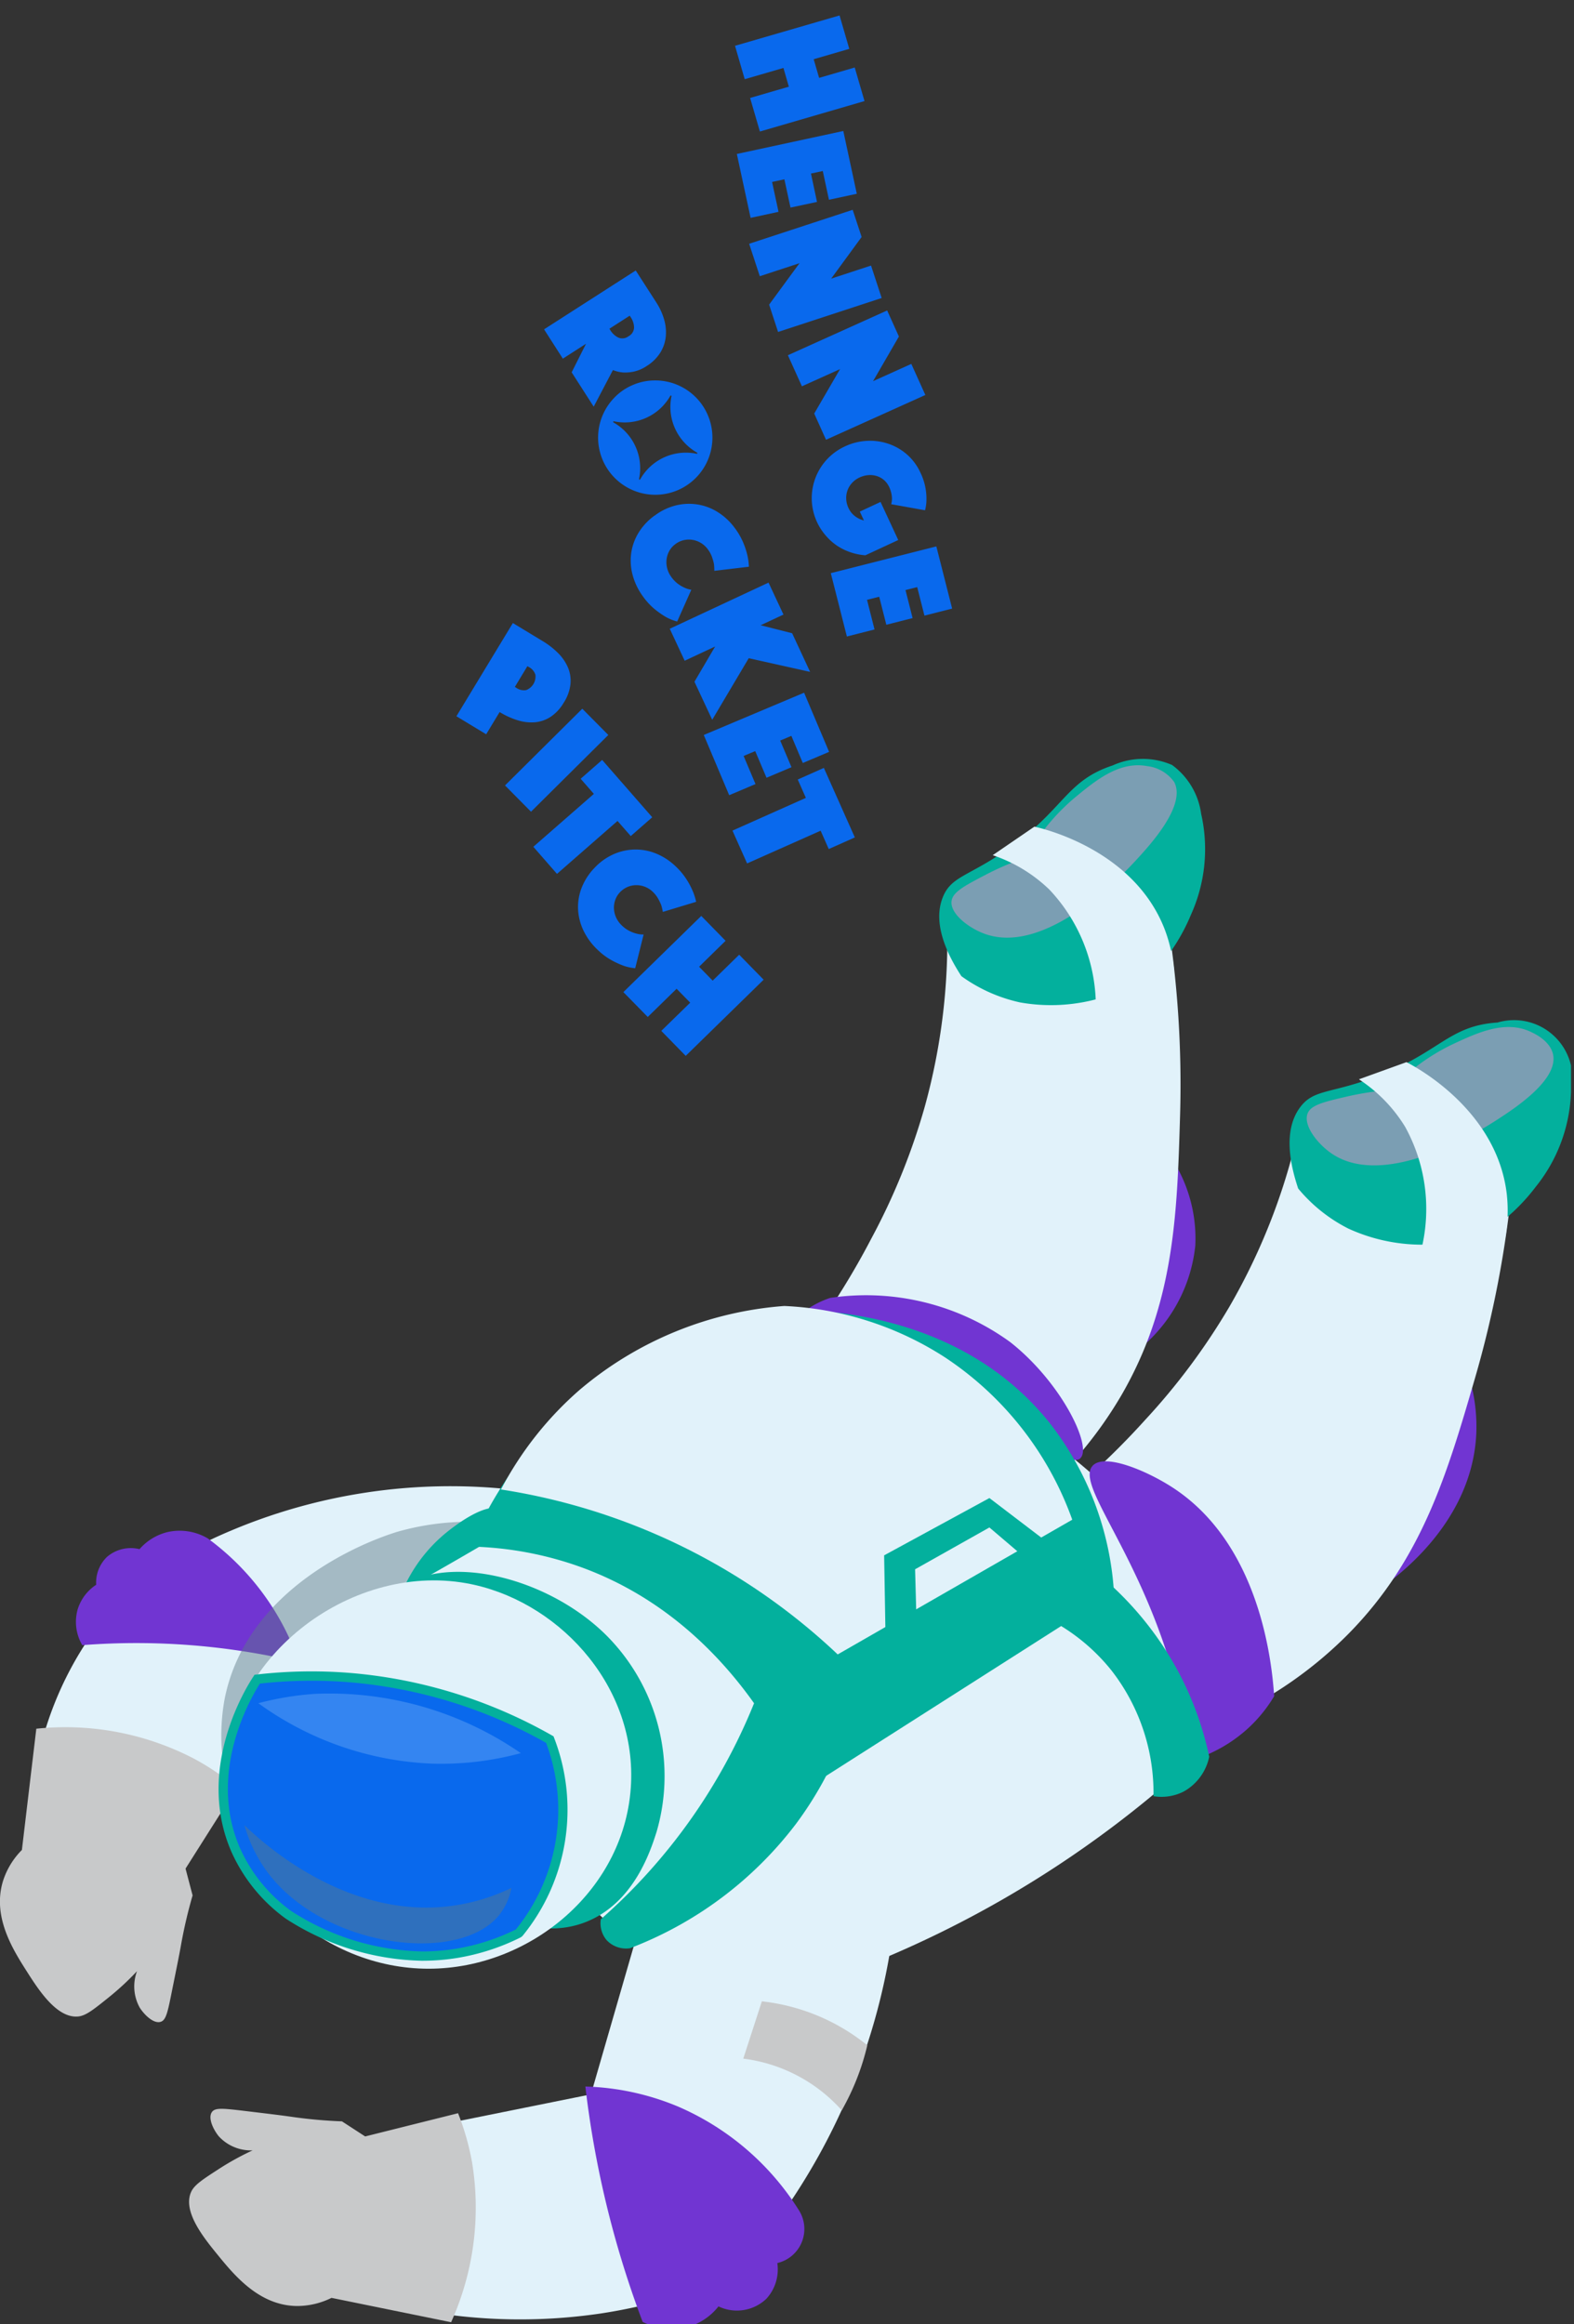
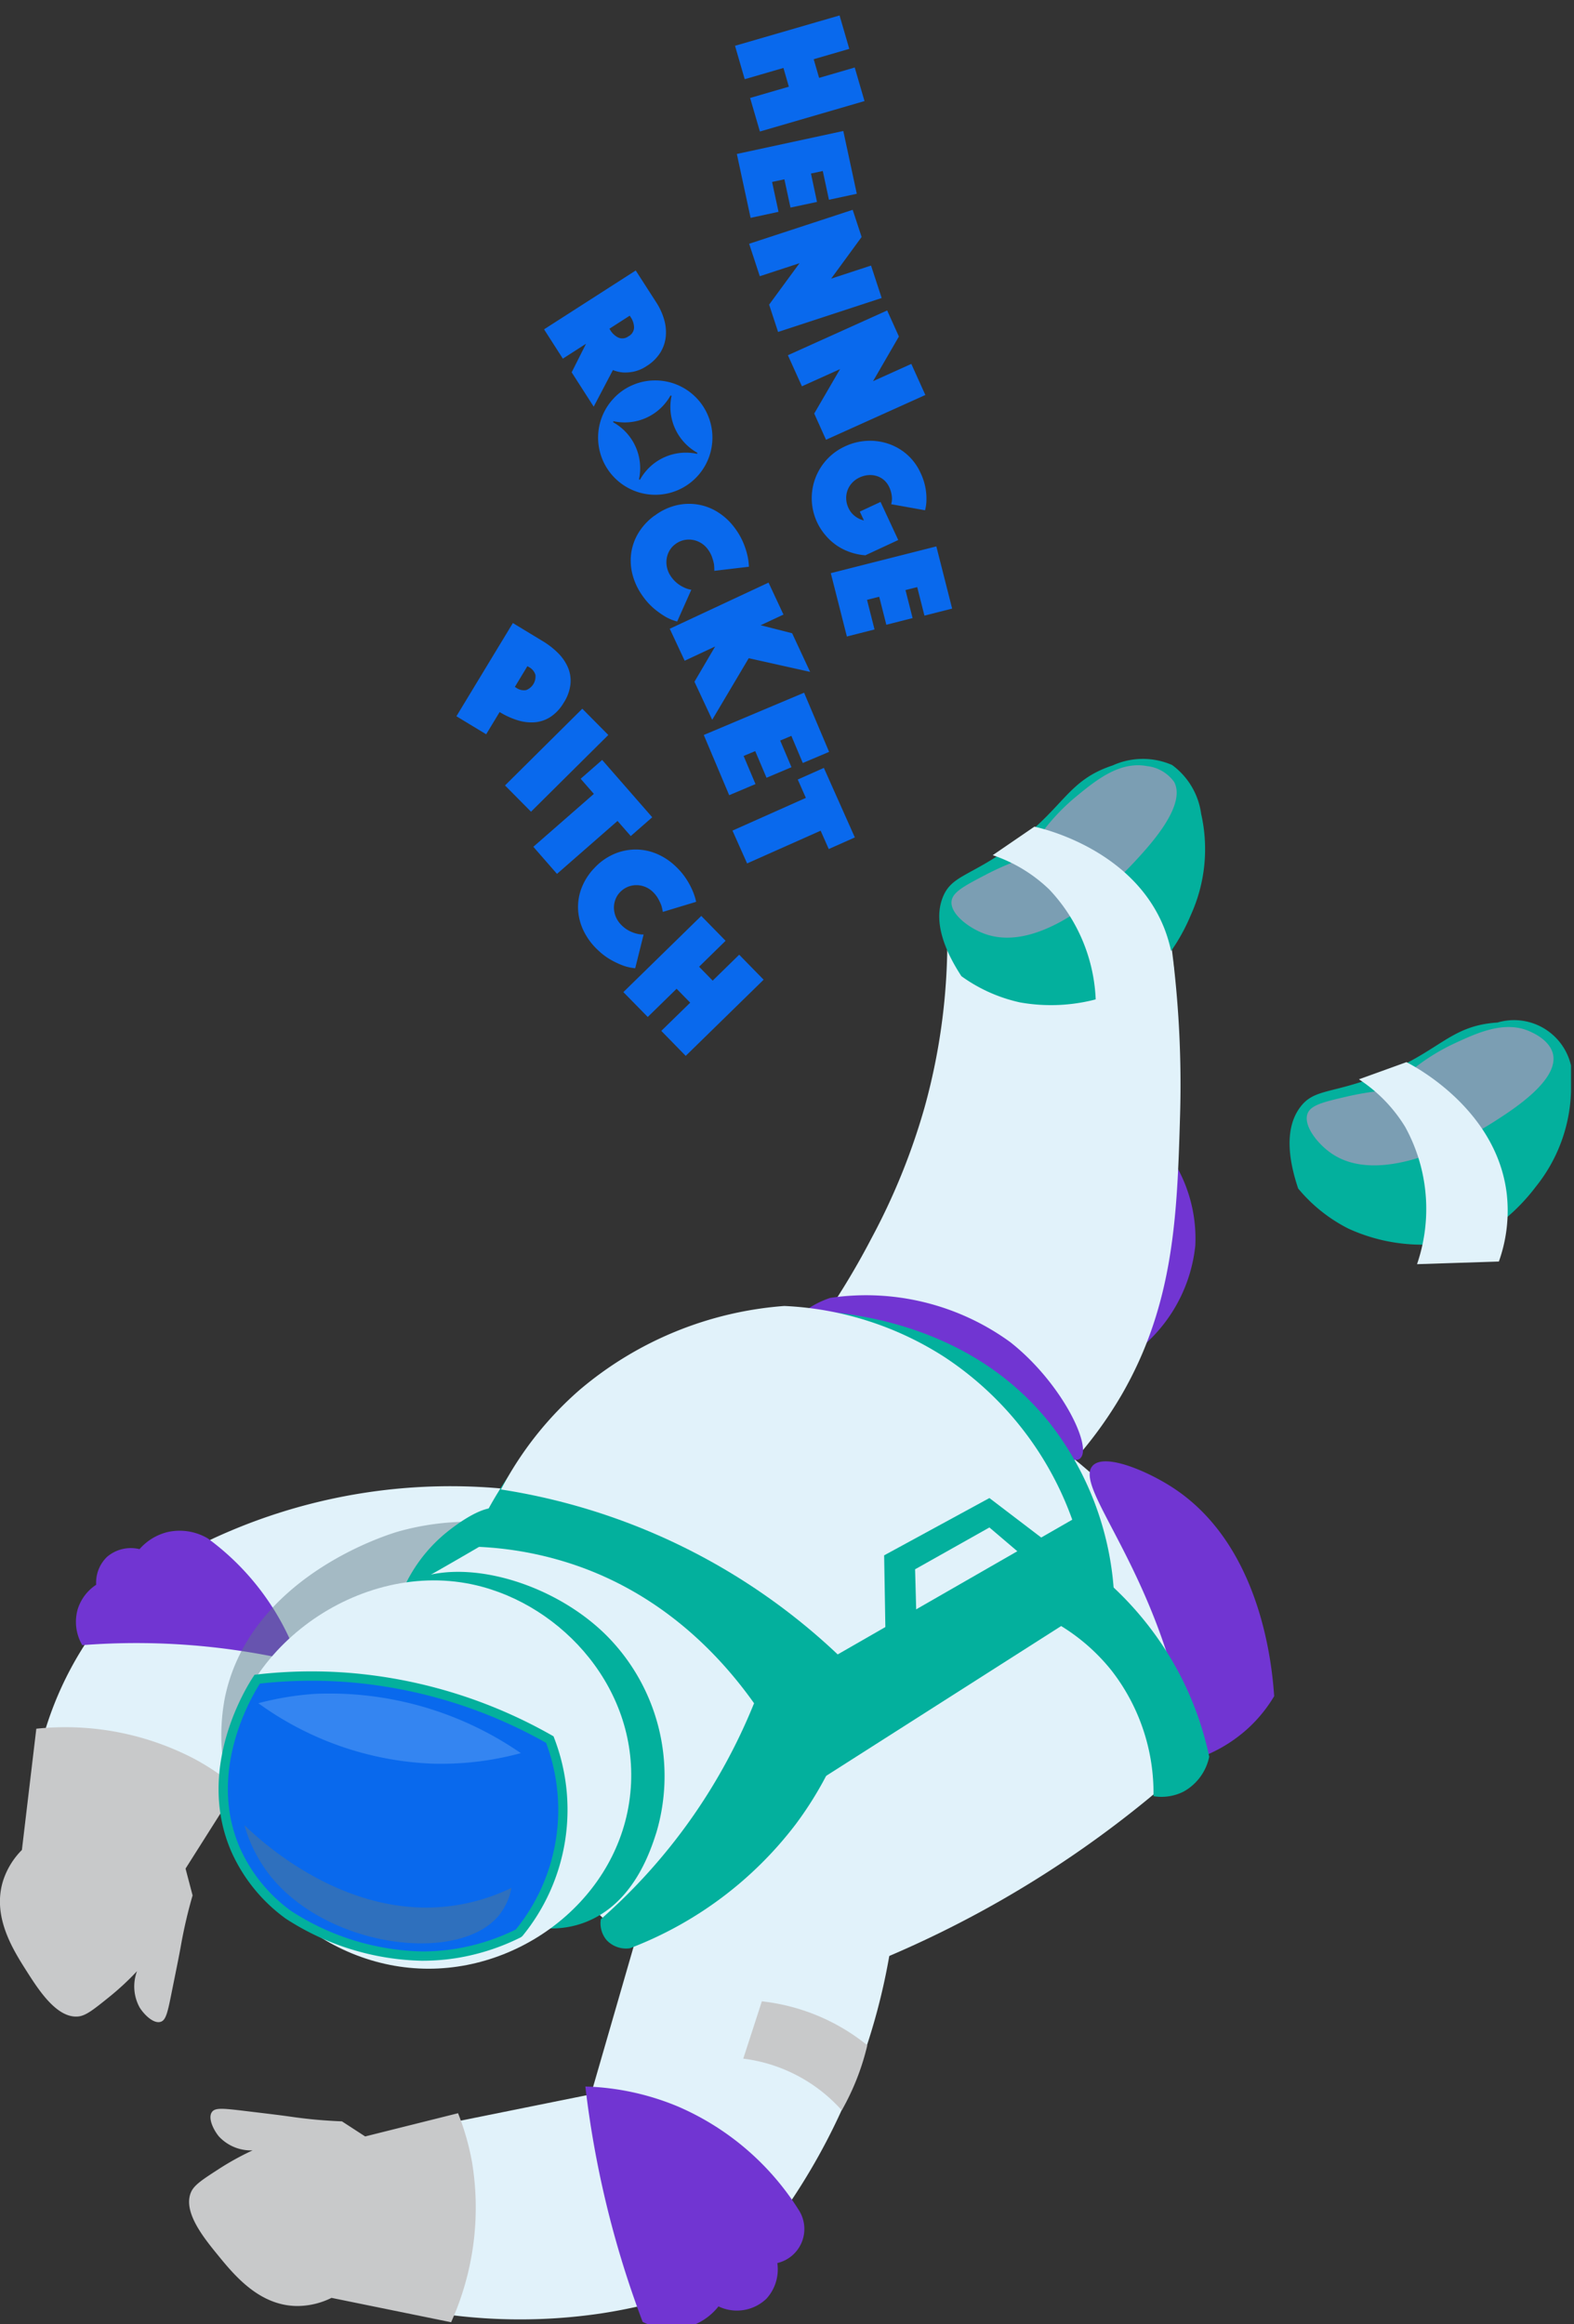
<svg xmlns="http://www.w3.org/2000/svg" width="84" height="124" viewBox="0 0 84 124">
  <rect x="0" y="0" width="84" height="124" fill="#333333" stroke="none" />
  <defs>
    <style>.a{fill:#fff;}.b{fill:none;}.c{fill:#0969ed;}.d{clip-path:url(#a);}.e{clip-path:url(#b);}.f{fill:#e1f2fa;}.g{fill:#7135d2;}.h{opacity:0.46;mix-blend-mode:multiply;}.h,.n{isolation:isolate;}.i{clip-path:url(#d);}.j{fill:#5c7784;}.k{fill:#c8c9ca;}.l{fill:#03b09d;}.m{fill:#7b9eb3;}.n{opacity:0.21;mix-blend-mode:screen;}.o{clip-path:url(#e);}.p{fill:#d7f1ff;}.q{clip-path:url(#f);}.r{clip-path:url(#g);}</style>
    <clipPath id="a">
      <rect class="a" width="84" height="124" transform="translate(2023 14417)" />
    </clipPath>
    <clipPath id="b">
      <rect class="b" width="83.841" height="83.778" />
    </clipPath>
    <clipPath id="d">
      <rect class="b" width="15.179" height="15.753" />
    </clipPath>
    <clipPath id="e">
      <rect class="b" width="14.003" height="3.759" />
    </clipPath>
    <clipPath id="f">
      <rect class="b" width="14.251" height="6.309" />
    </clipPath>
    <clipPath id="g">
      <rect class="c" width="25.973" height="55.9" />
    </clipPath>
  </defs>
  <g class="d" transform="translate(-2023 -14417)">
    <g transform="translate(2023 14457.472)">
      <g class="e">
        <g class="e">
          <path class="f" d="M35.514,192.918A30.147,30.147,0,0,0,13.828,197.5a18.214,18.214,0,0,0-5.742,14.54,5.583,5.583,0,0,0,3.759,2.313,5.466,5.466,0,0,0,3.594-.826l4.3-6.2,3.47-2.891,12.31-11.525" transform="translate(-6.423 -153.676)" />
          <path class="g" d="M31.982,211.269a13.7,13.7,0,0,0-4.874-6.609,2.956,2.956,0,0,0-2.148-.331,2.9,2.9,0,0,0-1.487.909,1.948,1.948,0,0,0-1.735.413,1.905,1.905,0,0,0-.578,1.487,2.42,2.42,0,0,0-.991,1.322,2.459,2.459,0,0,0,.248,1.9,37.436,37.436,0,0,1,11.566.909" transform="translate(-16.027 -163.064)" />
          <g class="h" transform="translate(11.806 40.714)">
            <g class="i">
              <path class="j" d="M73.724,202.04a13.915,13.915,0,0,0-5.7.372c-.485.137-7.986,2.387-9.294,8.922a10.729,10.729,0,0,0,.743,6.32L73.724,202.04" transform="translate(-58.544 -201.901)" />
            </g>
          </g>
          <path class="k" d="M12.643,259.5a13.643,13.643,0,0,0-2.237-1.523,14.872,14.872,0,0,0-8.468-1.626q-.385,3.234-.769,6.468a4.128,4.128,0,0,0-1,1.629c-.606,1.919.523,3.691,1.265,4.856.624.98,1.6,2.5,2.729,2.4.418-.037.826-.366,1.643-1.023a14.594,14.594,0,0,0,1.506-1.395,2.331,2.331,0,0,0,.142,1.94c.233.371.736.88,1.119.762.283-.087.371-.478.6-1.628.271-1.338.406-2.007.484-2.45a25.674,25.674,0,0,1,.621-2.666l-.376-1.43,2.733-4.317" transform="translate(0 -204.597)" />
          <path class="g" d="M298.779,101.8a7.825,7.825,0,0,1,1.859,5.453,8.2,8.2,0,0,1-3.965,6.2l2.107-11.649" transform="translate(-236.848 -81.274)" />
-           <path class="g" d="M368,160.184a9.176,9.176,0,0,1,.62,3.718c-.241,5.138-4.951,8.163-5.576,8.551L368,160.184" transform="translate(-289.835 -127.883)" />
          <path class="l" d="M111.618,198.355c-.828-.591-2.683.894-3.036,1.177a8.153,8.153,0,0,0-2.417,3.284l5.824-2.974c.052-.523.03-1.2-.372-1.487" transform="translate(-84.757 -158.247)" />
-           <path class="f" d="M294.749,98.844a56.376,56.376,0,0,1-1.972,10.285c-1.475,5.068-2.811,9.658-6.763,13.666a21.89,21.89,0,0,1-6.481,4.508,14.316,14.316,0,0,1-11.412-9.721,40.861,40.861,0,0,0,7.044-6.2,34.872,34.872,0,0,0,4.508-6.058,33.254,33.254,0,0,0,3.8-10l11.271,3.522" transform="translate(-214.054 -76.1)" />
          <path class="l" d="M351.809,80.914a10.222,10.222,0,0,0,2.63-2.442,8.489,8.489,0,0,0,1.878-5.072,3.118,3.118,0,0,0-3.921-3.687c-2.646.172-3.076,1.631-6.6,2.935-2.344.868-3.229.623-3.945,1.6-.907,1.233-.52,3.051-.094,4.321a8.412,8.412,0,0,0,2.677,2.137,9.447,9.447,0,0,0,7.373.211" transform="translate(-272.477 -55.634)" />
          <path class="m" d="M357.756,71.267c.223.1,1.04.486,1.2,1.2.3,1.373-2.085,2.913-3.029,3.522-.673.434-5.874,3.787-8.805,1.761-.749-.517-1.5-1.49-1.268-2.113.171-.458.833-.62,2.113-.916a15.281,15.281,0,0,1,2.325-.352A10.962,10.962,0,0,1,353.67,71.9c1.236-.574,2.729-1.268,4.086-.634" transform="translate(-276.075 -56.695)" />
          <path class="f" d="M367.112,90.938a8.052,8.052,0,0,0,.423-3.593c-.521-4.482-4.846-6.784-5.354-7.044l-2.536.916a8.023,8.023,0,0,1,2.466,2.536,9.074,9.074,0,0,1,.634,7.326l4.367-.141" transform="translate(-287.122 -64.108)" />
          <path class="f" d="M225.562,40.135a56.347,56.347,0,0,1,.673,10.45c-.155,5.276-.3,10.054-3.114,14.926A21.892,21.892,0,0,1,217.98,71.5a14.316,14.316,0,0,1-13.487-6.544,40.877,40.877,0,0,0,5.262-7.769,34.9,34.9,0,0,0,2.843-7,33.253,33.253,0,0,0,1.17-10.638l11.794.579" transform="translate(-163.257 -31.579)" />
          <path class="l" d="M260.066,11.352A10.225,10.225,0,0,0,262,8.328a8.491,8.491,0,0,0,.544-5.381A3.871,3.871,0,0,0,260.994.341a3.9,3.9,0,0,0-3.172.022c-2.518.831-2.568,2.351-5.65,4.5C250.121,6.29,249.2,6.275,248.755,7.4c-.568,1.421.263,3.084.994,4.206a8.407,8.407,0,0,0,3.128,1.4,9.447,9.447,0,0,0,7.19-1.647" transform="translate(-198.442 0)" />
          <path class="m" d="M262.239,1.8a2.047,2.047,0,0,1,1.46.858c.639,1.253-1.287,3.344-2.048,4.17-.543.589-4.735,5.141-8.081,3.916-.855-.313-1.827-1.066-1.758-1.727.05-.486.651-.809,1.816-1.417a15.239,15.239,0,0,1,2.162-.925,10.964,10.964,0,0,1,2.654-3.236c1.052-.866,2.323-1.913,3.8-1.64" transform="translate(-201.031 -1.401)" />
          <path class="f" d="M272.4,27.056a8.053,8.053,0,0,0-.493-3.584c-1.63-4.207-6.395-5.35-6.951-5.474l-2.225,1.523a8.02,8.02,0,0,1,3.023,1.835,9.073,9.073,0,0,1,2.453,6.932l4.192-1.233" transform="translate(-209.752 -14.369)" />
          <path class="f" d="M151.536,171.5a33.071,33.071,0,0,0-7.749-11.271,33.412,33.412,0,0,0-15.779-8.312c-3.525,2.471-7.281,4.972-11.271,7.467q-5.49,3.433-10.708,6.34a41.786,41.786,0,0,0,17.094,22.419A57.192,57.192,0,0,0,151.536,171.5" transform="translate(-84.649 -121.28)" />
          <path class="f" d="M115.978,286.7a33.929,33.929,0,0,1-8.722,19.512,28.737,28.737,0,0,1-7.014,2,29.45,29.45,0,0,1-13.627-1.2,7.52,7.52,0,0,1-.227-7.8l13.333-2.69L103,285.181a7.56,7.56,0,0,1,12.982,1.52" transform="translate(-68.185 -225.261)" />
          <path class="l" d="M101.874,232.984c.637.366,3.166,1.824,5.7.868,2.617-.988,3.518-3.818,3.842-4.833a10.621,10.621,0,0,0-2.726-10.533c-3.192-3.134-8.73-4.43-11.277-2.279-3.683,3.109-1.224,13.515,4.461,16.778" transform="translate(-76.377 -171.76)" />
          <path class="f" d="M59.655,228.044c-.144-6.39,6.576-11.595,12.847-10.483,4.759.844,9.036,5.285,8.8,10.667-.249,5.637-5.345,9.889-10.781,9.9-5.728.016-10.742-4.675-10.864-10.088" transform="translate(-47.624 -173.57)" />
          <path class="g" d="M288.524,186.148c.643-.689,2.9.28,4.234,1.14,4.695,3.019,5.332,9.335,5.455,11.154a7.655,7.655,0,0,1-1.3,1.628,7.816,7.816,0,0,1-3.094,1.791,33.909,33.909,0,0,0-1.873-7.246c-1.866-4.9-4.219-7.61-3.419-8.467" transform="translate(-230.214 -148.424)" />
          <path class="g" d="M220.5,150.73c.637-.626-1.017-4.041-3.745-6.187a13.087,13.087,0,0,0-9.607-2.361,4.886,4.886,0,0,0-3.175,3.338,24.06,24.06,0,0,1,6.595.814c6.062,1.633,9.2,5.111,9.933,4.4" transform="translate(-162.84 -113.413)" />
          <path class="l" d="M158.791,160.911a16.326,16.326,0,0,0-3.466-9.082c-5.607-6.948-15.012-5.986-15.747-5.9a20.923,20.923,0,0,0-7.164,2.931,21.531,21.531,0,0,0-7.979,9.607,18.536,18.536,0,0,1,6.106,1.168c7.6,2.861,10.849,9.969,11.643,11.859l16.608-10.584" transform="translate(-99.342 -116.43)" />
          <path class="c" d="M76.5,246.121a10.453,10.453,0,0,1,.661,4.626,10.6,10.6,0,0,1-2.313,5.7,11.628,11.628,0,0,1-3.3,1.074,13.077,13.077,0,0,1-9.005-2.065,8.6,8.6,0,0,1-2.809-3.47c-1.9-4.377.886-8.684,1.156-9.088a25.373,25.373,0,0,1,4.957-.083,26.1,26.1,0,0,1,10.657,3.3" transform="translate(-47.158 -193.786)" />
          <path class="l" d="M68.721,256.938a13.868,13.868,0,0,1-7.3-2.254,8.865,8.865,0,0,1-2.9-3.58c-1.932-4.46.854-8.839,1.178-9.324l.064-.1.114-.013a25.647,25.647,0,0,1,5.006-.083,26.163,26.163,0,0,1,10.759,3.335l.078.044.032.084a10.637,10.637,0,0,1-1.691,10.571l-.082.066a11.871,11.871,0,0,1-3.375,1.1,11.634,11.634,0,0,1-1.881.153m-8.672-14.787c-.5.78-2.81,4.746-1.073,8.756a8.352,8.352,0,0,0,2.729,3.369,13.356,13.356,0,0,0,7.017,2.166,11.219,11.219,0,0,0,1.8-.146,11.375,11.375,0,0,0,3.186-1.027,10.139,10.139,0,0,0,1.611-9.957,25.663,25.663,0,0,0-10.477-3.23,25.229,25.229,0,0,0-4.793.069" transform="translate(-46.18 -192.804)" />
          <path class="k" d="M64.394,357.439a13.644,13.644,0,0,1,.744,2.6,14.877,14.877,0,0,1-1.115,8.551l-6.382-1.3a4.126,4.126,0,0,1-1.859.434c-2.012-.027-3.34-1.656-4.214-2.726-.734-.9-1.877-2.3-1.425-3.346.167-.385.607-.669,1.487-1.239a14.606,14.606,0,0,1,1.8-.992,2.329,2.329,0,0,1-1.8-.744c-.28-.338-.6-.975-.372-1.3.172-.241.57-.2,1.735-.062,1.356.163,2.033.245,2.479.31a25.772,25.772,0,0,0,2.726.248l1.239.805,4.957-1.239" transform="translate(-39.949 -285.172)" />
          <g class="n" transform="translate(13.787 49.866)">
            <g class="o">
              <path class="p" d="M82.373,250.48a16.169,16.169,0,0,1-4.771.558,16.965,16.965,0,0,1-9.232-3.222,15.884,15.884,0,0,1,3.036-.5,17.964,17.964,0,0,1,10.967,3.16" transform="translate(-68.37 -247.288)" />
            </g>
          </g>
          <g class="h" transform="translate(13.043 56.9)">
            <g class="q">
              <path class="j" d="M78.933,285.517a10.593,10.593,0,0,1-2.974.929c-5.745.888-10.36-3.391-11.277-4.275a7.8,7.8,0,0,0,1.3,2.6c3.026,3.928,10.091,4.837,12.268,2.23a3.3,3.3,0,0,0,.682-1.487" transform="translate(-64.682 -282.171)" />
            </g>
          </g>
          <path class="l" d="M171.837,251.89a19.192,19.192,0,0,1-2.479,4.461,20.128,20.128,0,0,1-8.861,6.63,1.431,1.431,0,0,1-1.239-.434,1.4,1.4,0,0,1-.31-1.115,30.556,30.556,0,0,0,8.179-11.525l4.709,1.983" transform="translate(-126.884 -199.513)" />
          <path class="l" d="M273.934,216.129a10.393,10.393,0,0,1,4.09,3.1,10.64,10.64,0,0,1,2.23,6.692,2.625,2.625,0,0,0,1.611-.248,2.767,2.767,0,0,0,1.363-1.859,17.232,17.232,0,0,0-1.611-4.461,17.458,17.458,0,0,0-4.833-5.7l-2.85,2.479" transform="translate(-218.695 -170.567)" />
          <path class="f" d="M163.075,156.222l-12.516,7.187a33.61,33.61,0,0,0-17.969-8.8,18.3,18.3,0,0,1,4.214-5.329,19.056,19.056,0,0,1,10.905-4.461,17.2,17.2,0,0,1,8.551,2.726,17.406,17.406,0,0,1,6.816,8.675" transform="translate(-105.853 -115.618)" />
          <path class="l" d="M243.077,198.267l-3.47-2.644-5.618,3.057q.041,2.437.083,4.874l1.652-1.074q-.041-1.528-.083-3.057l3.966-2.231,2.231,1.9,1.239-.826" transform="translate(-186.805 -156.175)" />
          <path class="g" d="M154.918,351.307a13.829,13.829,0,0,1,4.957,1.074,14.3,14.3,0,0,1,6.444,5.535,1.865,1.865,0,0,1-1.157,2.809,2.319,2.319,0,0,1-.578,1.9,2.275,2.275,0,0,1-2.561.413,3.2,3.2,0,0,1-1.322.991,3.442,3.442,0,0,1-2.726-.165c-.526-1.391-1.032-2.907-1.487-4.544a52.822,52.822,0,0,1-1.57-8.014" transform="translate(-123.679 -280.465)" />
          <path class="k" d="M203.327,331.118a10.844,10.844,0,0,0-5.628-2.344l-.992,3.057a8.45,8.45,0,0,1,5.257,2.757,13.119,13.119,0,0,0,1.363-3.47" transform="translate(-157.041 -262.476)" />
        </g>
      </g>
    </g>
    <g transform="matrix(0.995, -0.105, 0.105, 0.995, 761.839, 13156.349)">
      <g transform="translate(1138.537 1387.74)">
        <g class="r" transform="matrix(0.985, 0.174, -0.174, 0.985, 9.707, 0)">
-           <path class="c" d="M7.884,14.32l1.2,1.605a3.461,3.461,0,0,1,.5.917,2.408,2.408,0,0,1,.142.92,2,2,0,0,1-.244.861,2.29,2.29,0,0,1-.661.737,2,2,0,0,1-.667.345,2.266,2.266,0,0,1-.566.085A1.889,1.889,0,0,1,7.04,19.7l-.886,2.018-1.3-1.745L5.513,18.4l-1.179.879L3.226,17.79ZM6.7,17.515l.057.077a1.019,1.019,0,0,0,.454.362.544.544,0,0,0,.536-.111.545.545,0,0,0,.26-.482,1.018,1.018,0,0,0-.217-.539l-.057-.077Zm1.4,2.934A2.967,2.967,0,0,1,9.255,20.1,3.048,3.048,0,1,1,7.17,21.222a2.961,2.961,0,0,1,.929-.774m3.7,3.391a.033.033,0,1,0,.019-.064,2.8,2.8,0,0,1-1.566-2.9.033.033,0,0,0-.028-.037.033.033,0,0,0-.035.019,2.793,2.793,0,0,1-2.9,1.565.033.033,0,1,0-.019.064,2.8,2.8,0,0,1,1.566,2.9.033.033,0,0,0,.064.019,2.793,2.793,0,0,1,2.9-1.565Zm-2,3.448a3.128,3.128,0,0,1,1.117-.631,2.926,2.926,0,0,1,1.162-.119,2.876,2.876,0,0,1,1.1.345,3.278,3.278,0,0,1,.93.764,3.7,3.7,0,0,1,.5.736,4.207,4.207,0,0,1,.266.649,3.113,3.113,0,0,1,.129.622L13.18,30a3.11,3.11,0,0,0-.045-.362,2.925,2.925,0,0,0-.126-.356,1.552,1.552,0,0,0-.252-.4,1.26,1.26,0,0,0-.851-.448,1.193,1.193,0,0,0-.468.049,1.175,1.175,0,0,0-.423.235,1.135,1.135,0,0,0-.3.384,1.217,1.217,0,0,0-.117.46,1.3,1.3,0,0,0,.066.481,1.357,1.357,0,0,0,.26.454,1.639,1.639,0,0,0,.375.333,1.835,1.835,0,0,0,.357.177,1.338,1.338,0,0,0,.37.085l-.634,1.741a2.587,2.587,0,0,1-.62-.2,4.724,4.724,0,0,1-.608-.364,3.485,3.485,0,0,1-.661-.614,3.442,3.442,0,0,1-.643-1.1,2.96,2.96,0,0,1-.169-1.16A2.825,2.825,0,0,1,9,28.27a3.183,3.183,0,0,1,.793-.983m6.315,3.138.913,1.645-1.175.651,1.705.309,1.1,1.988-3.316-.5-1.714,3.411-1.086-1.957.97-1.952-1.568.871-.913-1.645Zm2.3,5.723,1.55,3.053-1.358.689-.709-1.4-.577.291.7,1.375-1.289.654-.7-1.375-.6.3.737,1.452-1.358.689-1.576-3.108Zm.485,5.586-.5-.946,1.346-.715,1.906,3.582L20.3,44.37l-.5-.946L16.01,45.438l-.9-1.691ZM17.78,0l.641,1.741-1.855.683.358.972,1.856-.684.645,1.749L13.973,6.469,13.328,4.72l2.019-.743L14.989,3l-2.018.743-.64-1.741Zm.628,6.131.951,3.288L17.9,9.841l-.435-1.506-.619.179L17.272,10l-1.389.4-.429-1.481-.645.186.453,1.565-1.463.424-.969-3.346Zm3,9.381.721,1.342-1.21,2.471,1.972-1.06.862,1.6-5.118,2.75-.725-1.35,1.209-2.459-1.964,1.056-.862-1.6ZM19.2,10.288l.576,1.411-1.466,2.329,2.073-.844.687,1.686L15.685,17.06l-.578-1.42,1.463-2.317-2.065.841-.687-1.686ZM22.341,25.8a1.059,1.059,0,0,0,0-.446,1.535,1.535,0,0,0-.159-.44,1.137,1.137,0,0,0-.3-.362,1.093,1.093,0,0,0-.4-.193,1.163,1.163,0,0,0-.455-.022,1.345,1.345,0,0,0-.469.16,1.241,1.241,0,0,0-.381.32,1.16,1.16,0,0,0-.213.416,1.2,1.2,0,0,0-.034.461,1.237,1.237,0,0,0,.15.46,1.154,1.154,0,0,0,.372.412,1.287,1.287,0,0,0,.5.2l-.252-.457,1.067-.59,1.083,1.959-1.693.935a3.207,3.207,0,0,1-.8-.105,3.052,3.052,0,0,1-.74-.3,2.99,2.99,0,0,1-.642-.5,3.034,3.034,0,0,1,.694-4.812,3.114,3.114,0,0,1,1.146-.375,3.044,3.044,0,0,1,1.151.075A2.912,2.912,0,0,1,23,23.1a2.872,2.872,0,0,1,.777.909A3.163,3.163,0,0,1,24.2,25.43a2.191,2.191,0,0,1-.036.567ZM24.9,27.876l1.071,3.249-1.447.477-.491-1.489-.612.2.482,1.464-1.373.452-.482-1.463-.637.21.509,1.547L20.475,33l-1.09-3.309ZM5.663,37.56a2.285,2.285,0,0,1-.652.814,1.827,1.827,0,0,1-.82.347,2.45,2.45,0,0,1-.927-.046,4.245,4.245,0,0,1-.981-.368L1.65,39.539,0,38.691l2.657-5.166,1.65.848a4.256,4.256,0,0,1,.87.584,2.449,2.449,0,0,1,.576.727,1.825,1.825,0,0,1,.195.869,2.289,2.289,0,0,1-.282,1.006M3,36.914l.07.036a.7.7,0,0,0,.546.09.78.78,0,0,0,.434-.844A.7.7,0,0,0,3.66,35.8l-.07-.036Zm3.669.909,1.481,1.3L4.323,43.49l-1.481-1.3ZM7.6,42.309l-.759-.755,1.074-1.081,2.877,2.862L9.719,44.415l-.76-.755L5.936,46.7,4.577,45.347Zm.305,3.938a3.133,3.133,0,0,1,.99-.814,2.933,2.933,0,0,1,1.123-.32,2.887,2.887,0,0,1,1.143.148,3.287,3.287,0,0,1,1.049.59,3.7,3.7,0,0,1,.62.637,4.181,4.181,0,0,1,.375.592,3.134,3.134,0,0,1,.236.589l-1.734.66a3.078,3.078,0,0,0-.107-.349,2.9,2.9,0,0,0-.186-.329A1.53,1.53,0,0,0,11.1,47.3a1.257,1.257,0,0,0-.915-.294,1.2,1.2,0,0,0-.828.434,1.138,1.138,0,0,0-.225.43,1.213,1.213,0,0,0-.036.473,1.306,1.306,0,0,0,.149.462,1.347,1.347,0,0,0,.335.4,1.629,1.629,0,0,0,.427.263,1.812,1.812,0,0,0,.383.114,1.338,1.338,0,0,0,.379.02l-.322,1.825a2.587,2.587,0,0,1-.646-.094,4.725,4.725,0,0,1-.661-.253,3.5,3.5,0,0,1-.758-.491,3.449,3.449,0,0,1-.825-.97,2.955,2.955,0,0,1-.368-1.113,2.827,2.827,0,0,1,.11-1.158,3.189,3.189,0,0,1,.61-1.106M13.767,48.4l1.386,1.232L13.84,51.11l.774.689,1.314-1.477,1.393,1.238L13.459,55.9l-1.392-1.238L13.5,53.054l-.775-.689-1.43,1.608L9.906,52.74Z" transform="translate(0 0)" />
+           <path class="c" d="M7.884,14.32l1.2,1.605a3.461,3.461,0,0,1,.5.917,2.408,2.408,0,0,1,.142.92,2,2,0,0,1-.244.861,2.29,2.29,0,0,1-.661.737,2,2,0,0,1-.667.345,2.266,2.266,0,0,1-.566.085A1.889,1.889,0,0,1,7.04,19.7l-.886,2.018-1.3-1.745L5.513,18.4l-1.179.879L3.226,17.79ZM6.7,17.515l.057.077a1.019,1.019,0,0,0,.454.362.544.544,0,0,0,.536-.111.545.545,0,0,0,.26-.482,1.018,1.018,0,0,0-.217-.539l-.057-.077Zm1.4,2.934A2.967,2.967,0,0,1,9.255,20.1,3.048,3.048,0,1,1,7.17,21.222a2.961,2.961,0,0,1,.929-.774m3.7,3.391a.033.033,0,1,0,.019-.064,2.8,2.8,0,0,1-1.566-2.9.033.033,0,0,0-.028-.037.033.033,0,0,0-.035.019,2.793,2.793,0,0,1-2.9,1.565.033.033,0,1,0-.019.064,2.8,2.8,0,0,1,1.566,2.9.033.033,0,0,0,.064.019,2.793,2.793,0,0,1,2.9-1.565m-2,3.448a3.128,3.128,0,0,1,1.117-.631,2.926,2.926,0,0,1,1.162-.119,2.876,2.876,0,0,1,1.1.345,3.278,3.278,0,0,1,.93.764,3.7,3.7,0,0,1,.5.736,4.207,4.207,0,0,1,.266.649,3.113,3.113,0,0,1,.129.622L13.18,30a3.11,3.11,0,0,0-.045-.362,2.925,2.925,0,0,0-.126-.356,1.552,1.552,0,0,0-.252-.4,1.26,1.26,0,0,0-.851-.448,1.193,1.193,0,0,0-.468.049,1.175,1.175,0,0,0-.423.235,1.135,1.135,0,0,0-.3.384,1.217,1.217,0,0,0-.117.46,1.3,1.3,0,0,0,.066.481,1.357,1.357,0,0,0,.26.454,1.639,1.639,0,0,0,.375.333,1.835,1.835,0,0,0,.357.177,1.338,1.338,0,0,0,.37.085l-.634,1.741a2.587,2.587,0,0,1-.62-.2,4.724,4.724,0,0,1-.608-.364,3.485,3.485,0,0,1-.661-.614,3.442,3.442,0,0,1-.643-1.1,2.96,2.96,0,0,1-.169-1.16A2.825,2.825,0,0,1,9,28.27a3.183,3.183,0,0,1,.793-.983m6.315,3.138.913,1.645-1.175.651,1.705.309,1.1,1.988-3.316-.5-1.714,3.411-1.086-1.957.97-1.952-1.568.871-.913-1.645Zm2.3,5.723,1.55,3.053-1.358.689-.709-1.4-.577.291.7,1.375-1.289.654-.7-1.375-.6.3.737,1.452-1.358.689-1.576-3.108Zm.485,5.586-.5-.946,1.346-.715,1.906,3.582L20.3,44.37l-.5-.946L16.01,45.438l-.9-1.691ZM17.78,0l.641,1.741-1.855.683.358.972,1.856-.684.645,1.749L13.973,6.469,13.328,4.72l2.019-.743L14.989,3l-2.018.743-.64-1.741Zm.628,6.131.951,3.288L17.9,9.841l-.435-1.506-.619.179L17.272,10l-1.389.4-.429-1.481-.645.186.453,1.565-1.463.424-.969-3.346Zm3,9.381.721,1.342-1.21,2.471,1.972-1.06.862,1.6-5.118,2.75-.725-1.35,1.209-2.459-1.964,1.056-.862-1.6ZM19.2,10.288l.576,1.411-1.466,2.329,2.073-.844.687,1.686L15.685,17.06l-.578-1.42,1.463-2.317-2.065.841-.687-1.686ZM22.341,25.8a1.059,1.059,0,0,0,0-.446,1.535,1.535,0,0,0-.159-.44,1.137,1.137,0,0,0-.3-.362,1.093,1.093,0,0,0-.4-.193,1.163,1.163,0,0,0-.455-.022,1.345,1.345,0,0,0-.469.16,1.241,1.241,0,0,0-.381.32,1.16,1.16,0,0,0-.213.416,1.2,1.2,0,0,0-.034.461,1.237,1.237,0,0,0,.15.46,1.154,1.154,0,0,0,.372.412,1.287,1.287,0,0,0,.5.2l-.252-.457,1.067-.59,1.083,1.959-1.693.935a3.207,3.207,0,0,1-.8-.105,3.052,3.052,0,0,1-.74-.3,2.99,2.99,0,0,1-.642-.5,3.034,3.034,0,0,1,.694-4.812,3.114,3.114,0,0,1,1.146-.375,3.044,3.044,0,0,1,1.151.075A2.912,2.912,0,0,1,23,23.1a2.872,2.872,0,0,1,.777.909A3.163,3.163,0,0,1,24.2,25.43a2.191,2.191,0,0,1-.036.567ZM24.9,27.876l1.071,3.249-1.447.477-.491-1.489-.612.2.482,1.464-1.373.452-.482-1.463-.637.21.509,1.547L20.475,33l-1.09-3.309ZM5.663,37.56a2.285,2.285,0,0,1-.652.814,1.827,1.827,0,0,1-.82.347,2.45,2.45,0,0,1-.927-.046,4.245,4.245,0,0,1-.981-.368L1.65,39.539,0,38.691l2.657-5.166,1.65.848a4.256,4.256,0,0,1,.87.584,2.449,2.449,0,0,1,.576.727,1.825,1.825,0,0,1,.195.869,2.289,2.289,0,0,1-.282,1.006M3,36.914l.07.036a.7.7,0,0,0,.546.09.78.78,0,0,0,.434-.844A.7.7,0,0,0,3.66,35.8l-.07-.036Zm3.669.909,1.481,1.3L4.323,43.49l-1.481-1.3ZM7.6,42.309l-.759-.755,1.074-1.081,2.877,2.862L9.719,44.415l-.76-.755L5.936,46.7,4.577,45.347Zm.305,3.938a3.133,3.133,0,0,1,.99-.814,2.933,2.933,0,0,1,1.123-.32,2.887,2.887,0,0,1,1.143.148,3.287,3.287,0,0,1,1.049.59,3.7,3.7,0,0,1,.62.637,4.181,4.181,0,0,1,.375.592,3.134,3.134,0,0,1,.236.589l-1.734.66a3.078,3.078,0,0,0-.107-.349,2.9,2.9,0,0,0-.186-.329A1.53,1.53,0,0,0,11.1,47.3a1.257,1.257,0,0,0-.915-.294,1.2,1.2,0,0,0-.828.434,1.138,1.138,0,0,0-.225.43,1.213,1.213,0,0,0-.036.473,1.306,1.306,0,0,0,.149.462,1.347,1.347,0,0,0,.335.4,1.629,1.629,0,0,0,.427.263,1.812,1.812,0,0,0,.383.114,1.338,1.338,0,0,0,.379.02l-.322,1.825a2.587,2.587,0,0,1-.646-.094,4.725,4.725,0,0,1-.661-.253,3.5,3.5,0,0,1-.758-.491,3.449,3.449,0,0,1-.825-.97,2.955,2.955,0,0,1-.368-1.113,2.827,2.827,0,0,1,.11-1.158,3.189,3.189,0,0,1,.61-1.106M13.767,48.4l1.386,1.232L13.84,51.11l.774.689,1.314-1.477,1.393,1.238L13.459,55.9l-1.392-1.238L13.5,53.054l-.775-.689-1.43,1.608L9.906,52.74Z" transform="translate(0 0)" />
        </g>
      </g>
    </g>
  </g>
</svg>